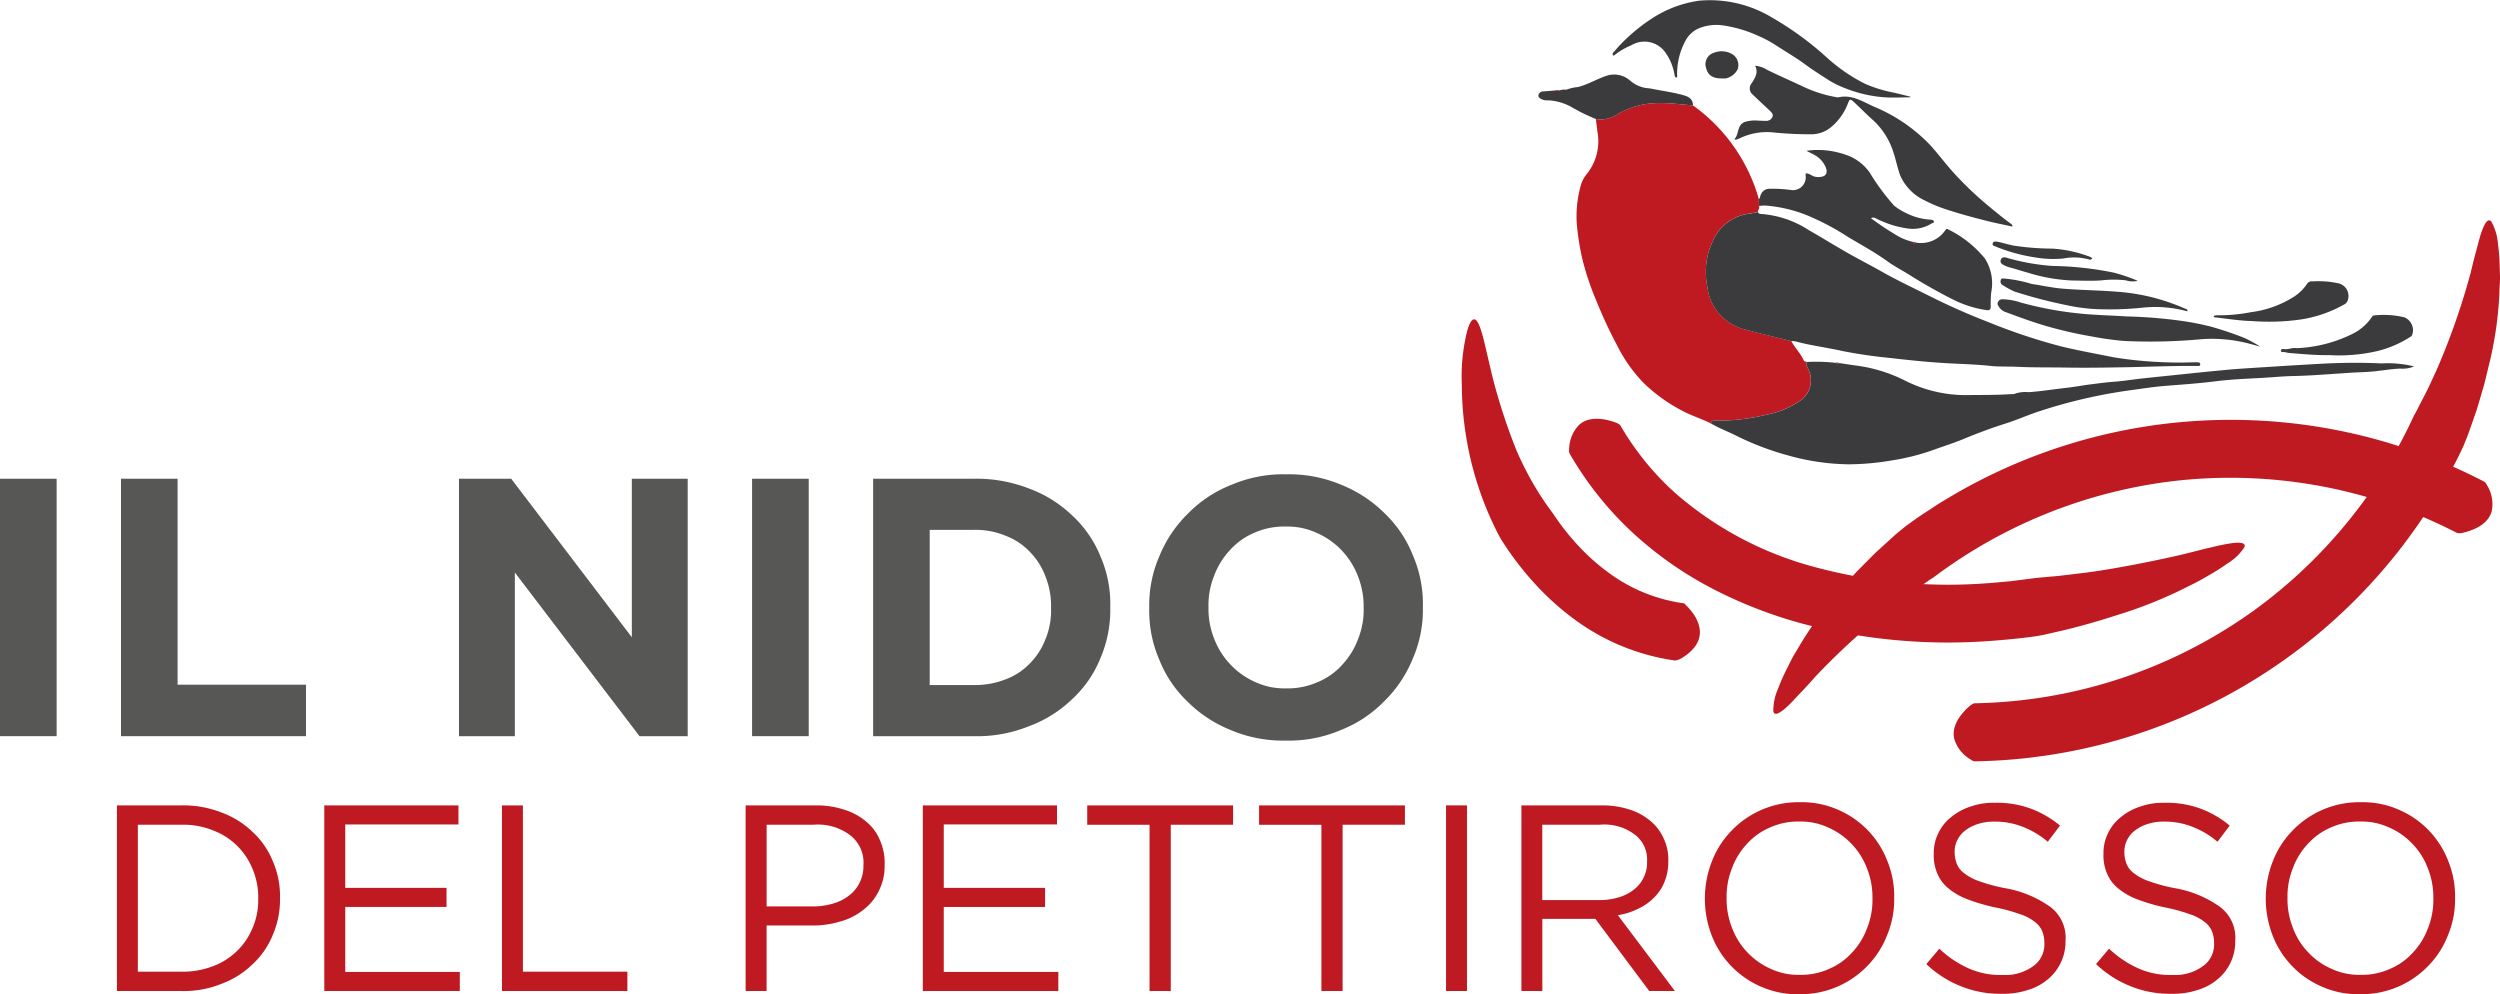
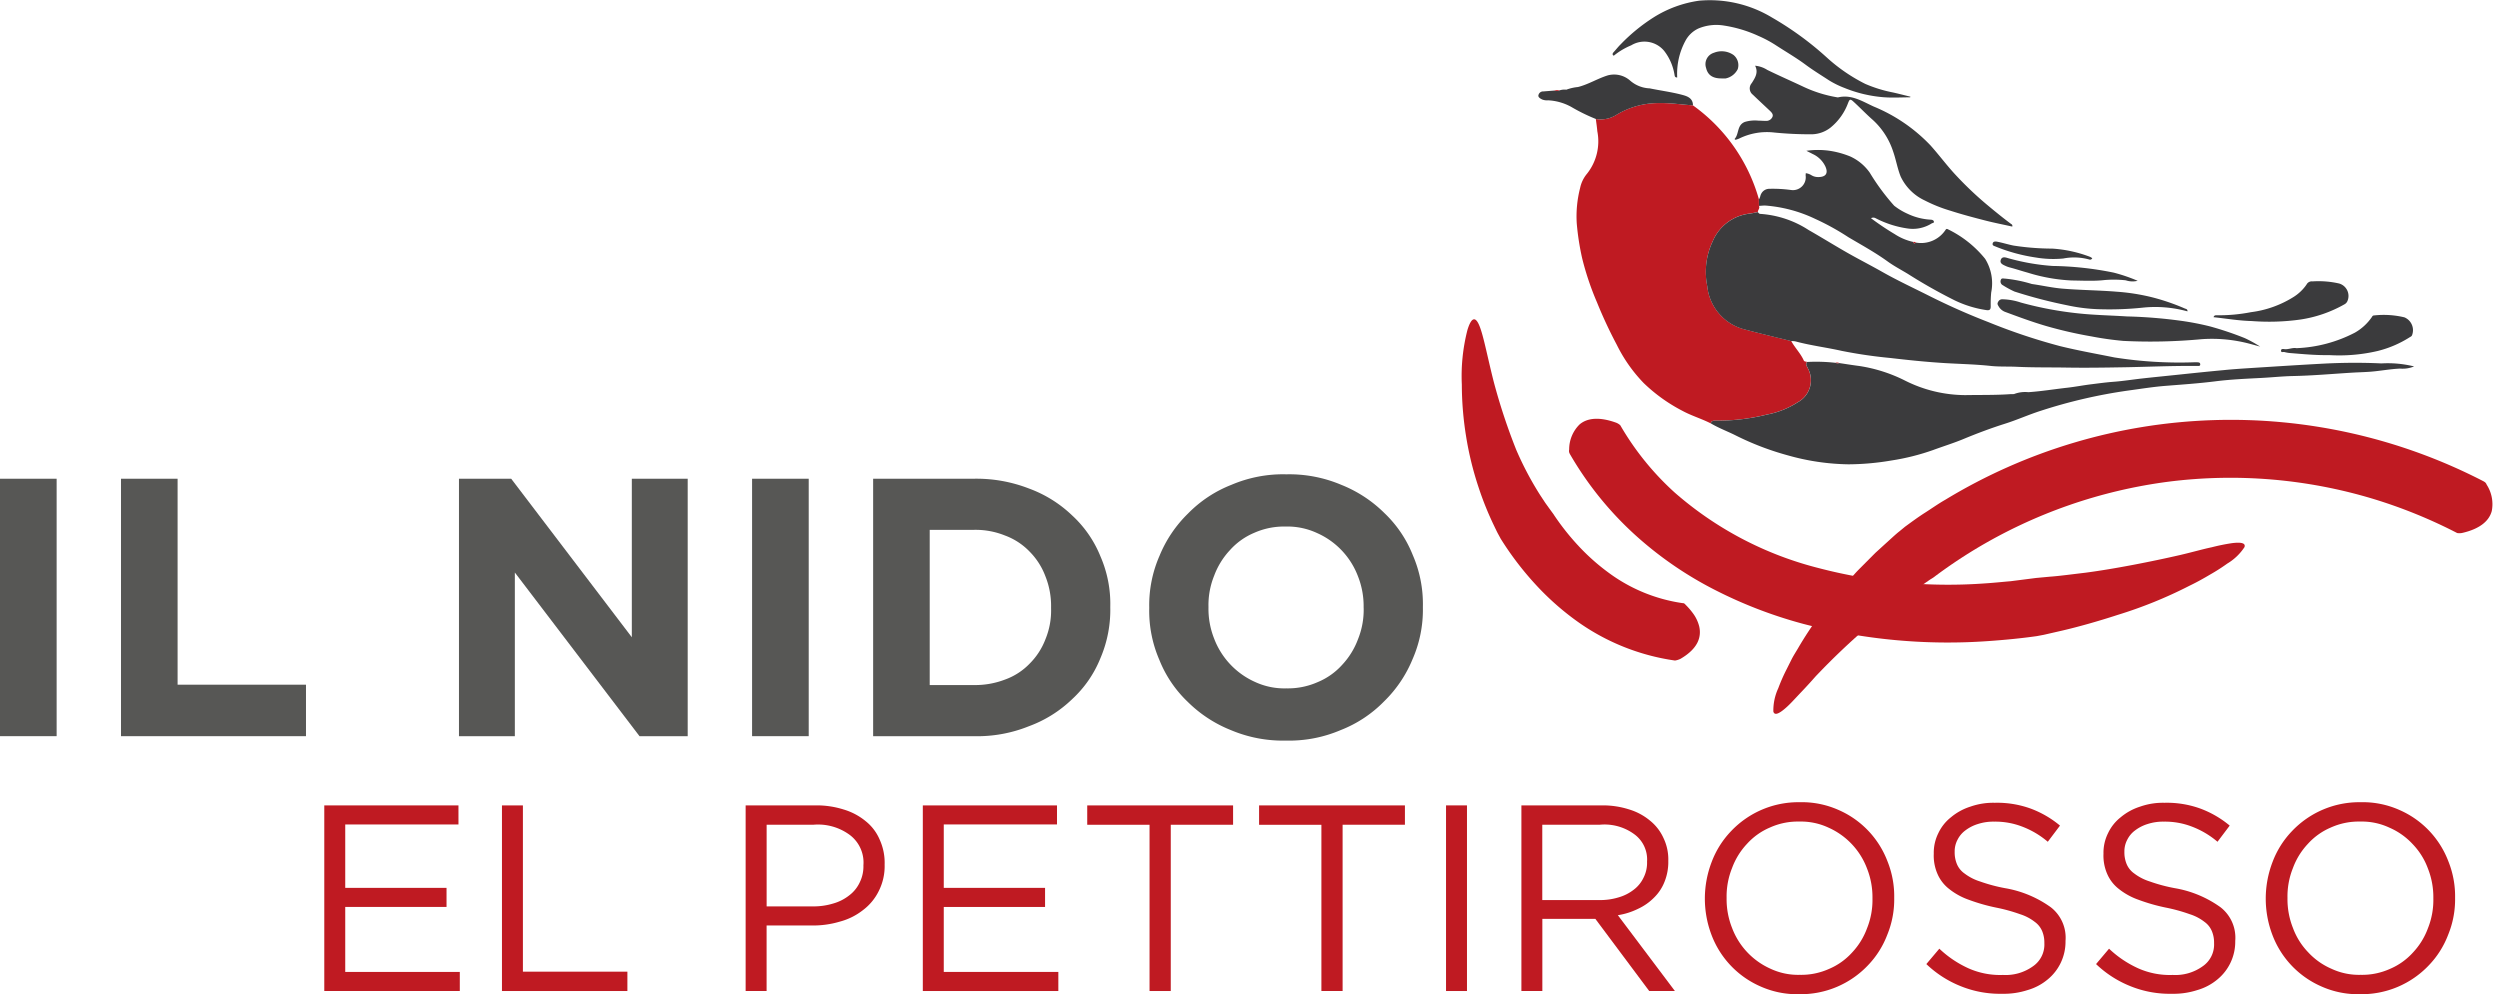
<svg xmlns="http://www.w3.org/2000/svg" width="210.296" height="83.631" viewBox="0 0 210.296 83.631">
  <g transform="translate(-854.852 -13.85)">
    <path d="M969.592,82.69a.047.047,0,0,1-.05.028c-.018-.028-.086-.051-.022-.089.031-.018.089-.009.072.061" fill="#bf1a22" />
-     <path d="M973.229,82.662l-.008.019-.006-.019h.015" fill="#bf1a22" />
-     <path d="M970.035,82.665h0" fill="#bf1a22" />
+     <path d="M973.229,82.662h.015" fill="#bf1a22" />
    <path d="M1002.813,31.172c.1.2-.095.336-.095.513-.23.044-.458.1-.689.13a3.849,3.849,0,0,0-3.107,2.332,6.044,6.044,0,0,0-.454,3.782,4.186,4.186,0,0,0,3.194,3.641c1.283.343,2.576.646,3.865.967.309.567.782,1.028,1.05,1.622.058.129.188.094.284.137-.171.2-.008.368.063.535a2.1,2.1,0,0,1-.846,2.851,7.269,7.269,0,0,1-2.6,1.04,17.387,17.387,0,0,1-4.337.514c-.182-.005-.334.024-.392.225-.774-.395-1.613-.638-2.381-1.056a13.837,13.837,0,0,1-3.247-2.329,12.679,12.679,0,0,1-2.271-3.23,37.924,37.924,0,0,1-1.663-3.565,23.729,23.729,0,0,1-1.245-3.7,21.663,21.663,0,0,1-.456-2.939,9.575,9.575,0,0,1,.283-2.979,2.74,2.74,0,0,1,.58-1.2,4.382,4.382,0,0,0,.866-3.575c-.027-.344-.082-.686-.124-1.028a2.473,2.473,0,0,0,1.751-.364,6.831,6.831,0,0,1,3.636-.974c.934-.019,1.851.13,2.777.189a14.565,14.565,0,0,1,5.553,7.9c0,.187,0,.373.006.559" fill="#bf1a22" />
    <path d="M1044.979,43.007c-.307-.083-.613-.168-.92-.249a12.365,12.365,0,0,0-4-.377,46.157,46.157,0,0,1-6.6.145,26.967,26.967,0,0,1-2.7-.382,35.667,35.667,0,0,1-3.795-.872c-1.17-.343-2.317-.767-3.461-1.192a1.062,1.062,0,0,1-.526-.455c-.066-.117-.149-.213-.049-.372a.374.374,0,0,1,.342-.229,5.228,5.228,0,0,1,1.57.275,29.731,29.731,0,0,0,4.79.907c1.373.151,2.75.172,4.124.261a40.641,40.641,0,0,1,4.643.379,22.775,22.775,0,0,1,2.379.466,27.335,27.335,0,0,1,2.89.974,10.2,10.2,0,0,1,1.309.721" fill="#3b3b3d" />
    <path d="M1057.745,42.059a1.17,1.17,0,0,0-.639-1.515,7.438,7.438,0,0,0-2.554-.16c-.122,0-.152.092-.207.172a4.326,4.326,0,0,1-1.4,1.274,11.625,11.625,0,0,1-4.919,1.308c-.343-.065-.67.124-1.019.08-.109-.014-.292-.041-.276.15.015.163.178.072.275.094a3.042,3.042,0,0,0,.4.078c1.127.094,2.253.2,3.387.182a14.228,14.228,0,0,0,4.078-.351,9.094,9.094,0,0,0,2.656-1.135c.077-.054.172-.078.216-.177m-5.437-2.864a1.089,1.089,0,0,0-.7-1.5,7.8,7.8,0,0,0-2.227-.175.5.5,0,0,0-.508.271,3.721,3.721,0,0,1-1.136,1.069,8.781,8.781,0,0,1-3.539,1.25,13.939,13.939,0,0,1-2.871.259c-.115,0-.221,0-.273.163,1.075.114,2.143.3,3.214.324a19,19,0,0,0,4.09-.127,10.678,10.678,0,0,0,3.7-1.276.552.552,0,0,0,.248-.254m-12.376,5.294c.006-.169-.158-.16-.28-.169-.069-.006-.14,0-.209,0a35.048,35.048,0,0,1-6.729-.408c-1.524-.307-3.055-.578-4.567-.95a49.614,49.614,0,0,1-6.026-2.018q-2.538-.981-4.977-2.206c-1.318-.664-2.659-1.285-3.945-2.015-.923-.524-1.869-1.007-2.795-1.529-1.145-.645-2.258-1.344-3.4-1.993a8.494,8.494,0,0,0-4.06-1.362c-.126,0-.158-.09-.225-.151-.23.044-.458.1-.689.13a3.849,3.849,0,0,0-3.106,2.331,6.043,6.043,0,0,0-.455,3.783,4.19,4.19,0,0,0,3.194,3.641c1.283.343,2.576.646,3.864.967a1.4,1.4,0,0,1,.412.037c1.258.337,2.553.495,3.825.781a40.05,40.05,0,0,0,4.094.6c1.458.171,2.919.322,4.382.417,1.353.088,2.71.106,4.061.252.726.078,1.462.038,2.2.073,1.415.067,2.835.043,4.254.067,1.6.026,3.2,0,4.8-.027,1.989-.035,3.977-.127,5.965-.112a.883.883,0,0,0,.126,0c.114-.014.288.053.294-.134m-1.075-4.459c.007-.208-.147-.2-.226-.239a18.382,18.382,0,0,0-2.613-.908,17.263,17.263,0,0,0-3.062-.5c-1.527-.126-3.062-.135-4.591-.26-.879-.072-1.731-.269-2.6-.392a11.447,11.447,0,0,0-2.247-.453c-.129.007-.316-.089-.374.137a.356.356,0,0,0,.19.425,7.469,7.469,0,0,0,.969.525,40.388,40.388,0,0,0,4.469,1.163,14.663,14.663,0,0,0,2.588.323,27.354,27.354,0,0,0,3.684-.126,10.163,10.163,0,0,1,3.811.308m-4.187-2.57a13.959,13.959,0,0,0-2.013-.688,27.421,27.421,0,0,0-5.143-.562,18.435,18.435,0,0,1-3.743-.655c-.214-.065-.508-.163-.615.133s.155.408.374.508a2.067,2.067,0,0,0,.346.131c.522.134,1.031.307,1.551.449a14.651,14.651,0,0,0,3.687.656c.85.009,1.7.058,2.548-.014a8.979,8.979,0,0,1,2.007,0,1.8,1.8,0,0,0,1,.041M1014.2,33.525a23.017,23.017,0,0,1-1.964-1.32.416.416,0,0,1,.361-.015,8.39,8.39,0,0,0,2.72.879,2.968,2.968,0,0,0,2.028-.427c.065-.04.23-.028.176-.176-.033-.091-.124-.123-.233-.136a5.183,5.183,0,0,1-1.979-.5,5.332,5.332,0,0,1-1.123-.677,18.538,18.538,0,0,1-2.05-2.774,4.073,4.073,0,0,0-1.639-1.365,7.529,7.529,0,0,0-1.734-.479,6.879,6.879,0,0,0-1.961,0c.255.13.4.2.536.273a2.178,2.178,0,0,1,1.052,1.025c.278.591.052.922-.611.91a1.05,1.05,0,0,1-.577-.169,1.229,1.229,0,0,0-.45-.156c-.006.089-.014.144-.012.2a1.08,1.08,0,0,1-1.234,1.214,11.327,11.327,0,0,0-1.824-.1.768.768,0,0,0-.689.436c-.076.131-.073.312-.181.442,0,.187,0,.373.006.559.174-.01.349-.032.523-.029a11.782,11.782,0,0,1,4.2,1.121,20.977,20.977,0,0,1,2.79,1.54c1.111.658,2.249,1.279,3.3,2.039.537.388,1.129.7,1.7,1.044a43.353,43.353,0,0,0,3.945,2.231,9.258,9.258,0,0,0,2.669.821c.263.035.365-.029.362-.322a10.483,10.483,0,0,1,.041-1.159,3.9,3.9,0,0,0-.508-2.831,9.15,9.15,0,0,0-3.114-2.478c-.177-.1-.189.021-.271.118a2.466,2.466,0,0,1-2.426.994c-.093.044-.2.135-.231-.055a4.679,4.679,0,0,1-1.6-.681m9.926-.625a.166.166,0,0,0-.09-.2c-.649-.483-1.277-.991-1.9-1.509a29.127,29.127,0,0,1-2.883-2.738c-.7-.768-1.319-1.6-2.012-2.373a13.881,13.881,0,0,0-4.76-3.259c-.95-.429-1.871-1.046-3.009-.777a.119.119,0,0,1-.042,0,10.8,10.8,0,0,1-2.832-.873c-1.025-.484-2.065-.939-3.084-1.437a2.286,2.286,0,0,0-1.024-.353c.3.578-.007,1.022-.279,1.461a.669.669,0,0,0,.091.979c.462.446.934.881,1.4,1.321.151.143.333.313.257.521a.562.562,0,0,1-.559.359c-.208,0-.416-.02-.625-.02a2.972,2.972,0,0,0-1.147.107c-.683.27-.47,1.023-.87,1.442.028.021.056.04.083.061a2.068,2.068,0,0,0,.3-.1A5.3,5.3,0,0,1,1004.12,25a30.849,30.849,0,0,0,3.14.146,2.636,2.636,0,0,0,1.564-.555,4.793,4.793,0,0,0,1.49-2.089c.107-.247.146-.379.426-.123.552.5,1.066,1.046,1.626,1.537a6.164,6.164,0,0,1,1.727,2.659c.246.693.364,1.434.636,2.115a4.2,4.2,0,0,0,2.038,2.026,12.321,12.321,0,0,0,2.149.859c.98.316,1.977.579,2.974.835.738.189,1.488.332,2.231.5M999.027,18.288a1,1,0,0,0-.661,1.28c.143.6.553.883,1.309.88.112,0,.223,0,.334,0a1.466,1.466,0,0,0,1.019-.782,1.1,1.1,0,0,0-.361-1.194,1.744,1.744,0,0,0-1.64-.184m16.5,3.756.032-.059c-.492-.12-.981-.247-1.475-.358a11.247,11.247,0,0,1-2.331-.721,14.307,14.307,0,0,1-3.223-2.21,26.506,26.506,0,0,0-4.618-3.37,10.1,10.1,0,0,0-6.137-1.417,9.74,9.74,0,0,0-3.818,1.4,14.983,14.983,0,0,0-2.771,2.264c-.217.21-.4.453-.607.675-.078.083-.105.17-.036.256.038.047.1.006.141-.035a5.849,5.849,0,0,1,1.38-.805,2.151,2.151,0,0,1,2.782.476,4.411,4.411,0,0,1,.864,2c.021.139.047.235.227.224a5.81,5.81,0,0,1,.678-3.058,2.367,2.367,0,0,1,1.1-1.057,3.923,3.923,0,0,1,2.149-.25,10.92,10.92,0,0,1,2.892.867,9.961,9.961,0,0,1,1.53.824c.822.533,1.67,1.024,2.46,1.611.623.463,1.289.868,1.939,1.294a7.588,7.588,0,0,0,1.312.649,11.037,11.037,0,0,0,3.274.783c.748.061,1.5.011,2.257.011m-25.382-1.862c-.881.262-1.661.77-2.557.994a3.857,3.857,0,0,0-.979.224h.008l0,.021-.005-.021h0a1.368,1.368,0,0,0-.551.05.685.685,0,0,1-.476.024l-.9.072h.01l0,.032-.008-.031a.4.4,0,0,0-.43.341c-.025.145.166.27.349.349a1.179,1.179,0,0,0,.482.058,4.491,4.491,0,0,1,1.916.543,15.466,15.466,0,0,0,2.091,1.028,2.465,2.465,0,0,0,1.751-.362,6.829,6.829,0,0,1,3.637-.975c.934-.019,1.851.13,2.777.189,0-.64-.534-.787-.968-.9-.878-.228-1.783-.344-2.672-.529a2.655,2.655,0,0,1-1.66-.666,2.039,2.039,0,0,0-1.811-.44m8.6,29.279c.666.4,1.394.666,2.085,1.011a23.644,23.644,0,0,0,4.389,1.682,19.647,19.647,0,0,0,5.124.759,22.061,22.061,0,0,0,3.606-.322,19.2,19.2,0,0,0,3.5-.877c.856-.315,1.73-.584,2.578-.936,1.127-.467,2.276-.9,3.447-1.271,1.031-.323,2.021-.772,3.05-1.1a43.19,43.19,0,0,1,7.345-1.7c1.041-.14,2.082-.31,3.129-.393,1.4-.112,2.8-.205,4.2-.382,1.3-.165,2.614-.219,3.923-.288.879-.047,1.759-.14,2.636-.158,1.657-.034,3.3-.183,4.957-.284.509-.031,1.019-.04,1.527-.079.83-.063,1.649-.227,2.487-.262a2.522,2.522,0,0,0,1.189-.183,9.183,9.183,0,0,0-2.745-.253c-1.627-.078-3.261-.066-4.89.019-2.023.107-4.045.24-6.067.367-.773.05-1.546.1-2.317.178-1.324.123-2.647.261-3.97.4-.956.1-1.912.194-2.868.3-.815.091-1.628.221-2.445.283-.6.044-1.2.126-1.793.2-.7.083-1.4.221-2.1.3-1.085.12-2.162.3-3.254.373a2.6,2.6,0,0,0-1.21.16h.009l0,.022-.006-.022h0l-.328.007c-1.251.087-2.5.058-3.757.08a11.365,11.365,0,0,1-5.1-1.232,12.81,12.81,0,0,0-3.853-1.222c-.555-.07-1.107-.161-1.661-.243a.405.405,0,0,1-.306-.019,14.489,14.489,0,0,0-2.393-.073c-.171.2-.008.368.063.536a2.1,2.1,0,0,1-.846,2.85,7.276,7.276,0,0,1-2.6,1.04,17.34,17.34,0,0,1-4.337.514c-.182-.005-.334.023-.392.225m25.175-2.456h0Z" fill="#3b3b3d" />
    <path d="M1030.849,35.571a.2.2,0,0,1-.257.107,4.759,4.759,0,0,0-2.185-.082,8.785,8.785,0,0,1-2.311-.086,14.513,14.513,0,0,1-3.35-.91c-.148-.064-.327-.088-.27-.283s.28-.155.425-.126c.449.09.888.23,1.338.318a21.646,21.646,0,0,0,3.248.253,10.82,10.82,0,0,1,3.182.695,1.093,1.093,0,0,1,.18.114" fill="#3b3b3d" />
    <path d="M986.056,21.449a.674.674,0,0,1-.476.024,1.079,1.079,0,0,1,.476-.024" fill="#bf1a22" />
    <path d="M1009.56,44.388a.406.406,0,0,1-.306-.019.371.371,0,0,1,.306.019" fill="#bf1a22" />
    <path d="M1016.025,34.261c-.093.044-.2.135-.231-.055a.243.243,0,0,1,.231.055" fill="#bf1a22" />
    <path d="M1023.923,47h0" fill="#bf1a22" />
    <path d="M1024.256,47l.006.022,0-.023h-.01" fill="#bf1a22" />
    <path d="M984.681,21.547l.008.032,0-.032Z" fill="#bf1a22" />
    <path d="M986.606,21.4l.005.02,0-.021Z" fill="#bf1a22" />
    <path d="M986.906,52.033a.475.475,0,0,1-.058-.365,2.949,2.949,0,0,1,.873-2.112c.617-.534,1.629-.676,3.094-.144a1.135,1.135,0,0,1,.332.21,23.492,23.492,0,0,0,4.575,5.658,29.282,29.282,0,0,0,12.1,6.353,43.072,43.072,0,0,0,14.019,1.29c.715-.044,1.429-.123,2.143-.182l2.137-.273,1.185-.11c.747-.051,1.785-.193,2.991-.335,2.4-.317,5.428-.91,7.941-1.485,1.063-.249,1.929-.5,2.658-.652a16.943,16.943,0,0,1,1.706-.347c.855-.107,1.16.023,1.052.335a4.459,4.459,0,0,1-1.445,1.382,15.915,15.915,0,0,1-1.422.911c-.534.316-1.121.65-1.756.953a37.034,37.034,0,0,1-6.051,2.457c-1.646.537-3.34,1.011-4.632,1.311l-1.567.359-.6.113c-1.334.189-2.677.317-4.024.413a47.941,47.941,0,0,1-15.606-1.441,37.856,37.856,0,0,1-7.443-2.859,30.792,30.792,0,0,1-6.655-4.574,28.346,28.346,0,0,1-5.55-6.866" fill="#bf1a22" />
    <path d="M1063.786,54.354a.445.445,0,0,1,.239.263,3.018,3.018,0,0,1,.431,2.217c-.208.79-.933,1.493-2.5,1.849a1.236,1.236,0,0,1-.411.005,41.987,41.987,0,0,0-7.065-2.873,41.493,41.493,0,0,0-17.179-1.451,41.944,41.944,0,0,0-16.29,5.681,42.377,42.377,0,0,0-3.525,2.384l-.265.165-.712.49c-.3.211-.675.453-1.082.745s-.851.634-1.329.992a59.018,59.018,0,0,0-5.951,5.333l-.541.561-.472.529q-.454.5-.839.9c-.505.537-.887.959-1.213,1.241-.644.569-.969.639-1.058.321a4.453,4.453,0,0,1,.414-1.964,14.821,14.821,0,0,1,.683-1.557c.141-.28.287-.573.438-.874s.342-.592.523-.9a30.673,30.673,0,0,1,3.911-5.313l.876-.977c.289-.325.6-.617.891-.916l.848-.851.8-.729c.5-.448.906-.836,1.216-1.077l.478-.393c.549-.4,1.1-.808,1.672-1.172s1.129-.763,1.723-1.1a46.28,46.28,0,0,1,45.293-1.533" fill="#bf1a22" />
    <path d="M996.4,64.581c.1.013.134.017.25.15a5.8,5.8,0,0,1,.654.767,3.131,3.131,0,0,1,.489,1.072c.167.785-.016,1.787-1.582,2.7a1.577,1.577,0,0,1-.462.143,18.645,18.645,0,0,1-8.508-3.5A22.686,22.686,0,0,1,984.1,63.1a26.022,26.022,0,0,1-3.017-3.942l-.171-.318c-.116-.2-.259-.51-.443-.892a26.417,26.417,0,0,1-1.252-3.135,27.084,27.084,0,0,1-1.037-4.24,27.546,27.546,0,0,1-.361-4.363,15.6,15.6,0,0,1,.473-4.608c.255-.834.511-1.038.743-.8.475.471.829,2.672,1.482,5.215A50.2,50.2,0,0,0,982.4,51.7a27.045,27.045,0,0,0,2,3.785l.436.662.356.495c.2.274.313.428.313.428a20.718,20.718,0,0,0,2.141,2.716,17.881,17.881,0,0,0,2.467,2.2,13.761,13.761,0,0,0,6.286,2.6" fill="#bf1a22" />
-     <path d="M1021.013,77.889a.445.445,0,0,1-.335-.118,3.018,3.018,0,0,1-1.432-1.745c-.193-.794.112-1.758,1.322-2.816a1.264,1.264,0,0,1,.359-.2,41.966,41.966,0,0,0,7.582-.829,41.481,41.481,0,0,0,15.806-6.883,41.955,41.955,0,0,0,11.637-12.737,42.479,42.479,0,0,0,1.969-3.773l.155-.271.393-.769c.166-.329.38-.72.6-1.17s.447-.962.7-1.5a59.111,59.111,0,0,0,2.7-7.52q.108-.392.209-.75.086-.362.164-.69.162-.657.312-1.19c.188-.712.324-1.265.477-1.667.3-.808.549-1.024.779-.786a4.446,4.446,0,0,1,.568,1.925,14.489,14.489,0,0,1,.138,1.694c.01.314.021.641.031.977s-.02.684-.035,1.039a30.541,30.541,0,0,1-.917,6.532c-.1.427-.206.854-.307,1.276s-.236.829-.349,1.229-.232.785-.341,1.152c-.126.361-.245.7-.356,1.02-.224.631-.4,1.166-.558,1.526l-.234.573c-.291.615-.581,1.232-.915,1.826s-.63,1.207-.994,1.784a46.281,46.281,0,0,1-39.129,22.864" fill="#bf1a22" />
    <rect width="4.764" height="21.655" transform="translate(854.852 54.12)" fill="#575755" />
    <path d="M880.591,75.776V71.445h-10.8V54.12H865.03V75.776Z" fill="#575755" />
    <path d="M912.7,75.776V54.12H908V67.454L897.853,54.12H893.46V75.776h4.7V62.009l10.487,13.767Z" fill="#575755" />
    <rect width="4.764" height="21.655" transform="translate(918.116 54.12)" fill="#575755" />
    <path d="M943.267,65.01a6.354,6.354,0,0,1-.48,2.629,5.819,5.819,0,0,1-1.33,2.042,5.413,5.413,0,0,1-2.057,1.33,7.019,7.019,0,0,1-2.661.464h-3.681V58.421h3.681a6.61,6.61,0,0,1,2.661.479,5.5,5.5,0,0,1,2.057,1.346,5.845,5.845,0,0,1,1.33,2.072,6.706,6.706,0,0,1,.48,2.63Zm4.98-.062v-.062a10.007,10.007,0,0,0-.835-4.254,9.506,9.506,0,0,0-2.366-3.418A10.428,10.428,0,0,0,941.4,54.94a12.2,12.2,0,0,0-4.656-.82h-8.445V75.776h8.445a11.637,11.637,0,0,0,4.656-.836,10.416,10.416,0,0,0,3.651-2.289,9.494,9.494,0,0,0,2.366-3.434A10.3,10.3,0,0,0,948.247,64.948Z" fill="#575755" />
    <path d="M969.562,65.01a6.607,6.607,0,0,1-.479,2.614,6.414,6.414,0,0,1-1.33,2.15,5.675,5.675,0,0,1-2.058,1.454,6.176,6.176,0,0,1-2.629.526,5.861,5.861,0,0,1-2.645-.541,6.533,6.533,0,0,1-3.434-3.635,6.815,6.815,0,0,1-.48-2.63v-.062a6.6,6.6,0,0,1,.48-2.614,6.4,6.4,0,0,1,1.33-2.15,5.709,5.709,0,0,1,2.042-1.454A6.175,6.175,0,0,1,963,58.142a5.912,5.912,0,0,1,2.629.541,6.49,6.49,0,0,1,3.45,3.635,6.828,6.828,0,0,1,.479,2.63Zm4.981-.062v-.062a10.352,10.352,0,0,0-.851-4.346,9.956,9.956,0,0,0-2.382-3.527,10.862,10.862,0,0,0-3.635-2.382,11.225,11.225,0,0,0-4.609-.882,11.062,11.062,0,0,0-4.625.882,10.411,10.411,0,0,0-3.651,2.413,10.555,10.555,0,0,0-2.4,3.558,10.35,10.35,0,0,0-.866,4.346v.062a10.372,10.372,0,0,0,.85,4.346,9.967,9.967,0,0,0,2.383,3.527,10.861,10.861,0,0,0,3.634,2.382,11.231,11.231,0,0,0,4.61.882,11.066,11.066,0,0,0,4.625-.882,10.392,10.392,0,0,0,3.65-2.413,10.557,10.557,0,0,0,2.4-3.557A10.356,10.356,0,0,0,974.543,64.948Z" fill="#575755" />
-     <path d="M876.575,89.428a5.906,5.906,0,0,1-.457,2.432,5.761,5.761,0,0,1-3.335,3.257,7.011,7.011,0,0,1-2.677.468h-3.658V83.227h3.658a6.628,6.628,0,0,1,2.677.479A5.77,5.77,0,0,1,876.118,87,6.11,6.11,0,0,1,876.575,89.428Zm1.83-.044a7.3,7.3,0,0,0-.6-3.079,6.807,6.807,0,0,0-1.706-2.476,7.523,7.523,0,0,0-2.633-1.64,8.8,8.8,0,0,0-3.357-.591h-5.421V97.213h5.421a8.4,8.4,0,0,0,3.357-.6A7.49,7.49,0,0,0,876.1,94.96a6.826,6.826,0,0,0,1.706-2.487A7.487,7.487,0,0,0,878.405,89.384Z" fill="#bf1a22" />
    <path d="M893.417,81.6H882.13V97.213h11.4V95.607h-9.637V90.142h8.521V88.536h-8.521V83.2h9.525Z" fill="#bf1a22" />
    <path d="M897.076,97.213h10.551V95.585h-8.789V81.6h-1.762Z" fill="#bf1a22" />
    <path d="M927.481,86.64a3.03,3.03,0,0,1-.3,1.416,2.911,2.911,0,0,1-.87,1.093,3.879,3.879,0,0,1-1.361.7,5.65,5.65,0,0,1-1.751.245h-3.859v-6.87h3.948a4.5,4.5,0,0,1,3.045.859A2.9,2.9,0,0,1,927.481,86.64Zm1.785-.067a4.688,4.688,0,0,0-.413-2.086,3.965,3.965,0,0,0-1.182-1.561,5.251,5.251,0,0,0-1.852-.982,7.506,7.506,0,0,0-2.4-.346h-5.845V97.213h1.763V91.7h3.792a7.846,7.846,0,0,0,2.365-.324,5.363,5.363,0,0,0,1.951-.97,4.46,4.46,0,0,0,1.328-1.606A4.646,4.646,0,0,0,929.266,86.573Z" fill="#bf1a22" />
    <path d="M943.765,81.6H932.478V97.213h11.4V95.607H934.24V90.142h8.521V88.536H934.24V83.2h9.525Z" fill="#bf1a22" />
    <path d="M953.335,83.227h5.242V81.6H946.308v1.628h5.242V97.213h1.785Z" fill="#bf1a22" />
    <path d="M967.79,83.227h5.242V81.6H960.764v1.628h5.242V97.213h1.785Z" fill="#bf1a22" />
    <rect width="1.762" height="15.615" transform="translate(976.49 81.598)" fill="#bf1a22" />
    <path d="M993.4,86.327a2.77,2.77,0,0,1-.3,1.361,2.737,2.737,0,0,1-.836,1.015,3.738,3.738,0,0,1-1.272.636,5.263,5.263,0,0,1-1.606.223h-4.8V83.227h4.818a4.221,4.221,0,0,1,2.945.814A2.623,2.623,0,0,1,993.4,86.327Zm2.343,10.886-4.8-6.379a5.84,5.84,0,0,0,1.7-.536,4.589,4.589,0,0,0,1.35-.948,3.785,3.785,0,0,0,.881-1.338,4.445,4.445,0,0,0,.312-1.751,4.124,4.124,0,0,0-.4-1.908,3.968,3.968,0,0,0-1.137-1.472,5,5,0,0,0-1.774-.948,7.26,7.26,0,0,0-2.331-.335h-6.714V97.213h1.762V91.146h4.461l4.529,6.067Z" fill="#bf1a22" />
    <path d="M1012.361,89.428a6.356,6.356,0,0,1-.458,2.51,5.969,5.969,0,0,1-1.26,2.041,5.5,5.5,0,0,1-1.93,1.372,5.685,5.685,0,0,1-2.465.5,5.459,5.459,0,0,1-2.464-.513,6.119,6.119,0,0,1-3.235-3.436,6.552,6.552,0,0,1-.457-2.52,6.376,6.376,0,0,1,.457-2.51,5.983,5.983,0,0,1,1.26-2.041,5.48,5.48,0,0,1,1.93-1.372,5.687,5.687,0,0,1,2.465-.5,5.469,5.469,0,0,1,2.465.513,6.116,6.116,0,0,1,3.234,3.435A6.546,6.546,0,0,1,1012.361,89.428Zm1.829-.044a7.878,7.878,0,0,0-.569-3.09,7.687,7.687,0,0,0-4.127-4.317,7.572,7.572,0,0,0-3.246-.646,7.8,7.8,0,0,0-5.777,2.431,7.612,7.612,0,0,0-1.629,2.577,8.6,8.6,0,0,0-.011,6.179,7.69,7.69,0,0,0,4.127,4.316,7.561,7.561,0,0,0,3.246.647,7.8,7.8,0,0,0,5.778-2.431,7.612,7.612,0,0,0,1.628-2.577A7.829,7.829,0,0,0,1014.19,89.384Z" fill="#bf1a22" />
    <path d="M1019.276,85.5a2.078,2.078,0,0,1,.234-1,2.2,2.2,0,0,1,.669-.8,3.343,3.343,0,0,1,1.049-.535,4.209,4.209,0,0,1,1.372-.2,6.271,6.271,0,0,1,2.309.4,7.328,7.328,0,0,1,2.2,1.293l1.026-1.36a8.427,8.427,0,0,0-2.487-1.439,8.269,8.269,0,0,0-3-.48,5.772,5.772,0,0,0-2.052.324,4.8,4.8,0,0,0-1.628.892,3.72,3.72,0,0,0-1.071,1.35,3.682,3.682,0,0,0-.379,1.717,3.836,3.836,0,0,0,.312,1.7,3.205,3.205,0,0,0,.959,1.249,5.609,5.609,0,0,0,1.64.914,15.681,15.681,0,0,0,2.331.67,14.1,14.1,0,0,1,2.019.557,3.94,3.94,0,0,1,1.238.647,1.834,1.834,0,0,1,.625.792,2.5,2.5,0,0,1,.178.993,2.218,2.218,0,0,1-.948,1.941,3.931,3.931,0,0,1-2.532.736,6.537,6.537,0,0,1-2.878-.547,8.858,8.858,0,0,1-2.476-1.662l-1.093,1.294a9.013,9.013,0,0,0,2.956,1.885,8.8,8.8,0,0,0,3.424.614,6.5,6.5,0,0,0,2.142-.313,4.612,4.612,0,0,0,1.684-.892A4.1,4.1,0,0,0,1028.6,93a3.246,3.246,0,0,0-1.238-2.833,9.255,9.255,0,0,0-3.849-1.606,13.722,13.722,0,0,1-2.119-.569,4.218,4.218,0,0,1-1.294-.669,1.81,1.81,0,0,1-.646-.814A2.563,2.563,0,0,1,1019.276,85.5Z" fill="#bf1a22" />
    <path d="M1033.553,85.5a2.078,2.078,0,0,1,.234-1,2.188,2.188,0,0,1,.669-.8,3.343,3.343,0,0,1,1.049-.535,4.209,4.209,0,0,1,1.372-.2,6.264,6.264,0,0,1,2.308.4,7.338,7.338,0,0,1,2.2,1.293l1.026-1.36a8.441,8.441,0,0,0-2.487-1.439,8.269,8.269,0,0,0-3-.48,5.767,5.767,0,0,0-2.052.324,4.8,4.8,0,0,0-1.628.892,3.719,3.719,0,0,0-1.071,1.35,3.682,3.682,0,0,0-.379,1.717,3.836,3.836,0,0,0,.312,1.7,3.2,3.2,0,0,0,.959,1.249,5.608,5.608,0,0,0,1.64.914,15.646,15.646,0,0,0,2.331.67,14.1,14.1,0,0,1,2.019.557,3.943,3.943,0,0,1,1.238.647,1.821,1.821,0,0,1,.624.792,2.488,2.488,0,0,1,.179.993,2.218,2.218,0,0,1-.948,1.941,3.931,3.931,0,0,1-2.532.736,6.533,6.533,0,0,1-2.878-.547,8.856,8.856,0,0,1-2.476-1.662l-1.093,1.294a9,9,0,0,0,2.956,1.885,8.8,8.8,0,0,0,3.424.614,6.485,6.485,0,0,0,2.141-.313,4.62,4.62,0,0,0,1.685-.892A4.1,4.1,0,0,0,1042.877,93a3.244,3.244,0,0,0-1.238-2.833,9.247,9.247,0,0,0-3.848-1.606,13.684,13.684,0,0,1-2.119-.569,4.2,4.2,0,0,1-1.294-.669,1.825,1.825,0,0,1-.647-.814A2.576,2.576,0,0,1,1033.553,85.5Z" fill="#bf1a22" />
    <path d="M1059.541,89.428a6.382,6.382,0,0,1-.457,2.51,5.982,5.982,0,0,1-1.261,2.041,5.5,5.5,0,0,1-1.929,1.372,5.689,5.689,0,0,1-2.465.5,5.461,5.461,0,0,1-2.465-.513,5.8,5.8,0,0,1-1.952-1.383,5.861,5.861,0,0,1-1.283-2.053,6.552,6.552,0,0,1-.457-2.52,6.377,6.377,0,0,1,.457-2.51,5.967,5.967,0,0,1,1.261-2.041,5.488,5.488,0,0,1,1.929-1.372,5.689,5.689,0,0,1,2.465-.5,5.461,5.461,0,0,1,2.465.513,5.8,5.8,0,0,1,1.952,1.383,5.875,5.875,0,0,1,1.283,2.052A6.559,6.559,0,0,1,1059.541,89.428Zm1.829-.044a7.88,7.88,0,0,0-.569-3.09,7.688,7.688,0,0,0-4.127-4.317,7.568,7.568,0,0,0-3.245-.646,7.8,7.8,0,0,0-5.778,2.431,7.6,7.6,0,0,0-1.628,2.577,8.6,8.6,0,0,0-.011,6.179,7.685,7.685,0,0,0,4.126,4.316,7.564,7.564,0,0,0,3.246.647,7.8,7.8,0,0,0,5.778-2.431,7.614,7.614,0,0,0,1.628-2.577A7.83,7.83,0,0,0,1061.37,89.384Z" fill="#bf1a22" />
  </g>
</svg>